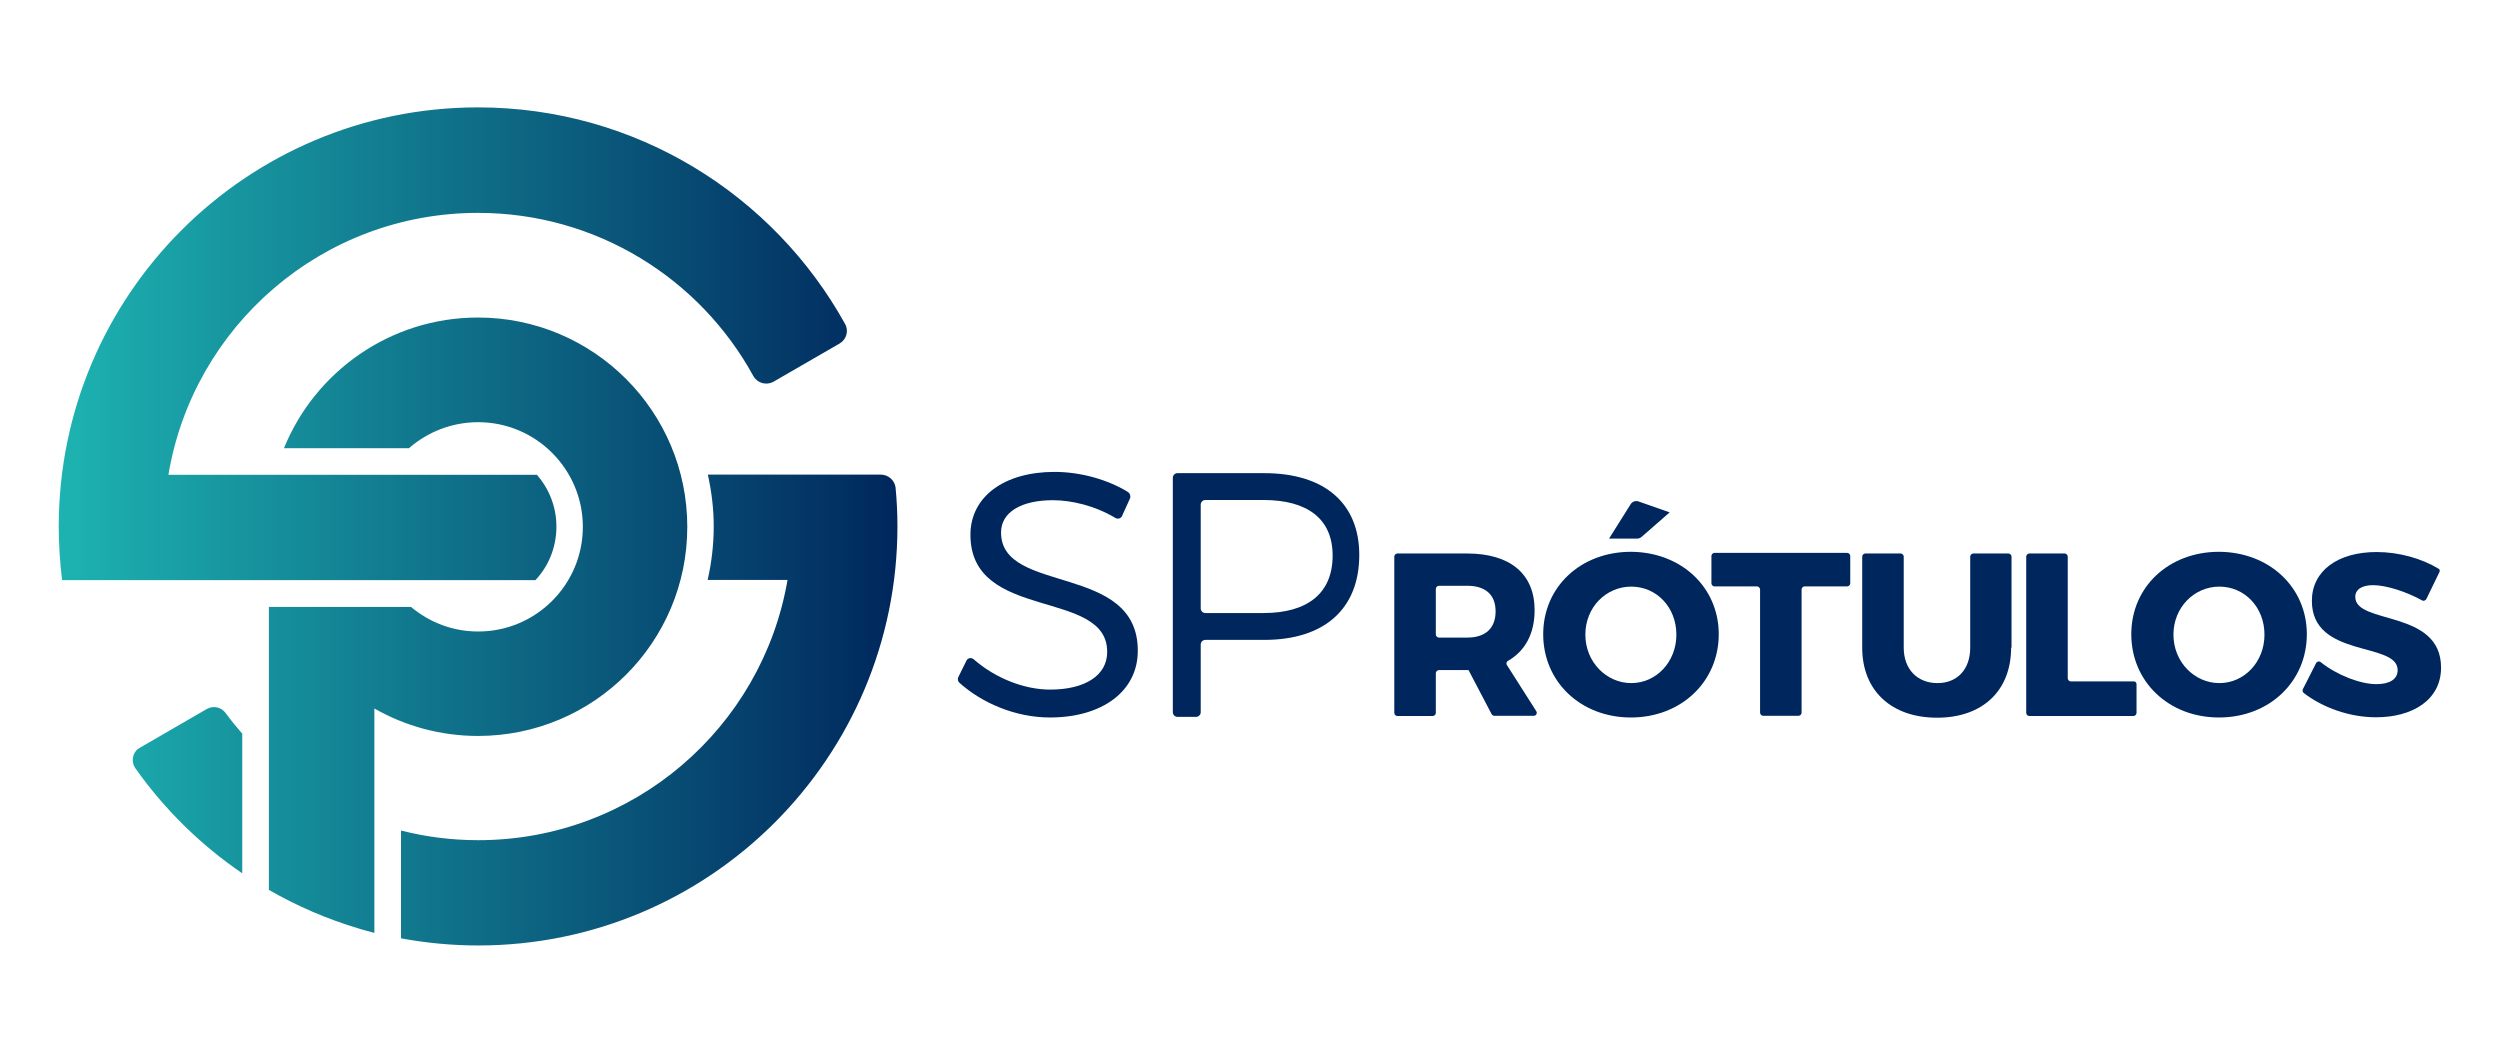
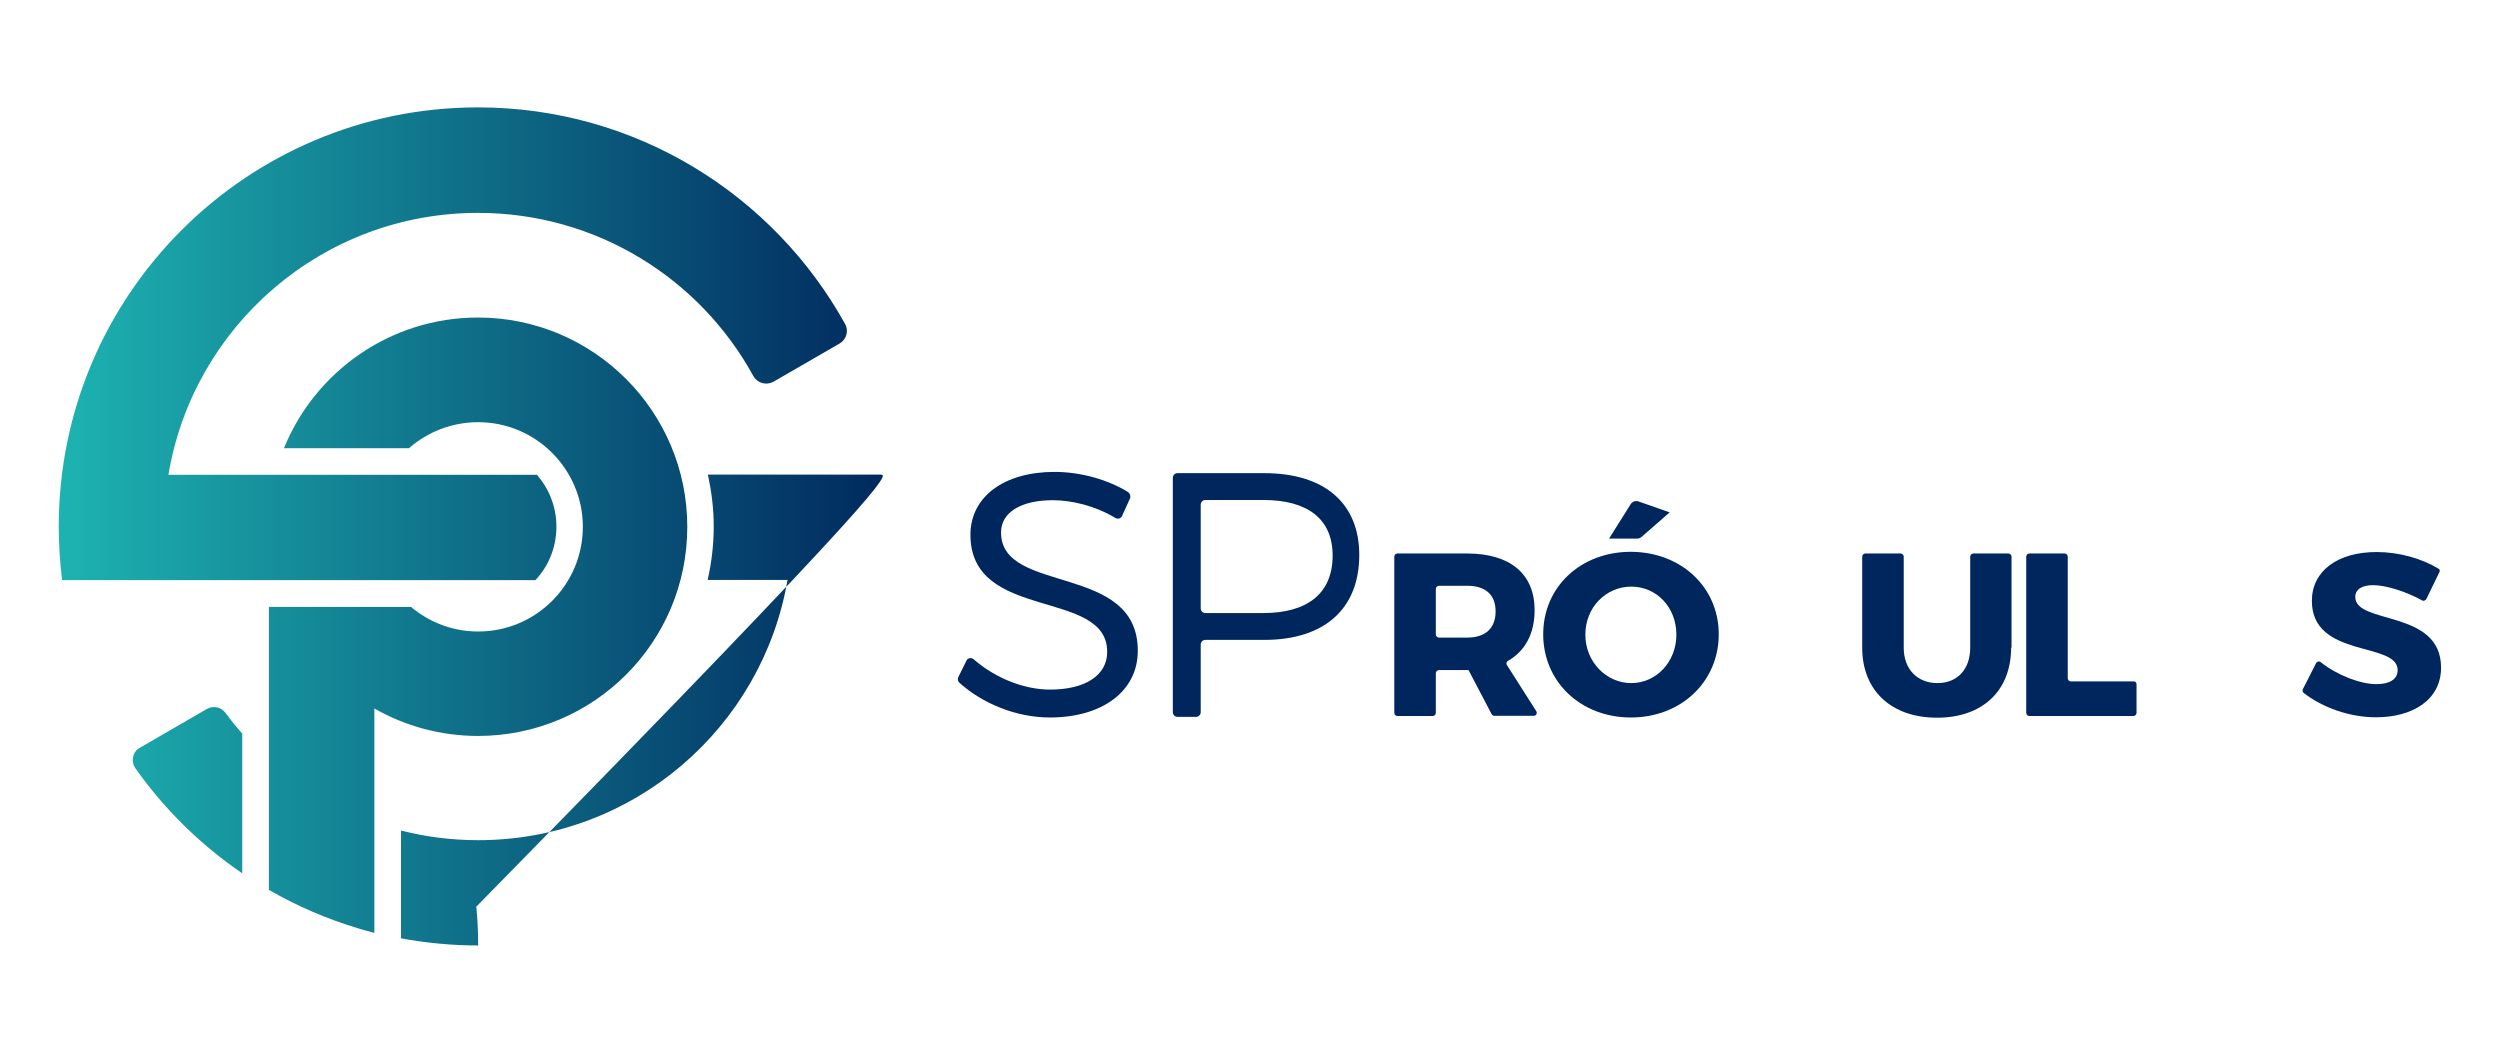
<svg xmlns="http://www.w3.org/2000/svg" version="1.1" id="Capa_1" x="0px" y="0px" viewBox="0 0 1192 502.2" style="enable-background:new 0 0 1192 502.2;" xml:space="preserve">
  <style type="text/css">
	.st0{fill:url(#SVGID_1_);}
	.st1{fill:#00275D;}
</style>
  <g>
    <linearGradient id="SVGID_1_" gradientUnits="userSpaceOnUse" x1="28" y1="939.661" x2="427.9" y2="939.661" gradientTransform="matrix(1 0 0 1 0 -688.661)">
      <stop offset="0" style="stop-color:#1DB3B1" />
      <stop offset="1" style="stop-color:#00275D" />
    </linearGradient>
-     <path class="st0" d="M227.9,350.9c-18,0-34.9-4.8-49.4-13.1v107l0,0l0,0c-1.6-0.4-3.2-0.9-4.8-1.3c-0.6-0.2-1.2-0.3-1.8-0.5   c-0.3-0.1-0.6-0.2-0.9-0.3c-15.1-4.5-29.4-10.7-42.8-18.4l0,0V289.4H196c8.7,7.3,19.8,11.7,32,11.7c27.6,0,49.9-22.4,49.9-49.9   s-22.4-49.9-49.9-49.9c-12.6,0-24.2,4.7-33,12.4h-59.6c14.8-36.5,50.7-62.3,92.5-62.3c55.1,0,99.8,44.7,99.8,99.8   S283.1,350.9,227.9,350.9z M420,226.3h-82.5c1.8,8.1,2.8,16.3,2.8,24.7c0,8.7-1,17.2-2.9,25.5h38.1C363.4,347,302,400.6,228,400.6   c-12.7,0-25-1.6-36.8-4.6v51.4c11.9,2.2,24.2,3.4,36.8,3.4c110.4,0,199.9-89.5,199.9-199.9c0-6.2-0.3-12.4-0.9-18.5   C426.6,229.1,423.6,226.3,420,226.3z M255.3,276.6c6.3-6.7,10-15.7,10-25.5c0-9.4-3.5-18.1-9.3-24.7H80.3   c11.8-70.9,73.4-124.9,147.6-124.9c56.6,0,105.9,31.4,131.3,77.8c1.9,3.4,6.2,4.6,9.6,2.7l31.5-18.2c3.3-1.9,4.5-6.1,2.6-9.4   c-34.1-61.5-99.7-103.2-175-103.2C117.5,51.2,28,140.7,28,251.1c0,8.7,0.6,17.2,1.6,25.5H255.3z M64.6,366.4   c13.8,19.5,31.1,36.5,50.9,50v-66.6c-2.8-3.2-5.4-6.4-7.9-9.8c-2.1-2.9-6-3.7-9.1-1.9l-31.6,18.3C63.2,358.3,62.2,363,64.6,366.4z" />
+     <path class="st0" d="M227.9,350.9c-18,0-34.9-4.8-49.4-13.1v107l0,0l0,0c-1.6-0.4-3.2-0.9-4.8-1.3c-0.6-0.2-1.2-0.3-1.8-0.5   c-0.3-0.1-0.6-0.2-0.9-0.3c-15.1-4.5-29.4-10.7-42.8-18.4l0,0V289.4H196c8.7,7.3,19.8,11.7,32,11.7c27.6,0,49.9-22.4,49.9-49.9   s-22.4-49.9-49.9-49.9c-12.6,0-24.2,4.7-33,12.4h-59.6c14.8-36.5,50.7-62.3,92.5-62.3c55.1,0,99.8,44.7,99.8,99.8   S283.1,350.9,227.9,350.9z M420,226.3h-82.5c1.8,8.1,2.8,16.3,2.8,24.7c0,8.7-1,17.2-2.9,25.5h38.1C363.4,347,302,400.6,228,400.6   c-12.7,0-25-1.6-36.8-4.6v51.4c11.9,2.2,24.2,3.4,36.8,3.4c0-6.2-0.3-12.4-0.9-18.5   C426.6,229.1,423.6,226.3,420,226.3z M255.3,276.6c6.3-6.7,10-15.7,10-25.5c0-9.4-3.5-18.1-9.3-24.7H80.3   c11.8-70.9,73.4-124.9,147.6-124.9c56.6,0,105.9,31.4,131.3,77.8c1.9,3.4,6.2,4.6,9.6,2.7l31.5-18.2c3.3-1.9,4.5-6.1,2.6-9.4   c-34.1-61.5-99.7-103.2-175-103.2C117.5,51.2,28,140.7,28,251.1c0,8.7,0.6,17.2,1.6,25.5H255.3z M64.6,366.4   c13.8,19.5,31.1,36.5,50.9,50v-66.6c-2.8-3.2-5.4-6.4-7.9-9.8c-2.1-2.9-6-3.7-9.1-1.9l-31.6,18.3C63.2,358.3,62.2,363,64.6,366.4z" />
    <g>
      <path class="st1" d="M538.8,237.6L535,246c-0.5,1.2-2,1.6-3.1,1c-10-6-21.2-8.5-29.9-8.5c-14.9,0-24.7,5.6-24.7,15.4    c0,29.8,65.3,14.3,65.2,56.4c0,19.4-17.1,31.8-41.9,31.8c-16.3,0-32.3-6.8-43.2-16.6c-0.7-0.7-0.9-1.7-0.5-2.6l3.9-7.9    c0.6-1.3,2.3-1.6,3.4-0.7c10.5,9.2,24.3,14.5,36.5,14.5c16.7,0,27.2-6.8,27.2-17.9c0.2-30.5-65.2-14.3-65.2-55.9    c0-18.2,16.1-30,40.1-30c12.7,0,25.7,3.8,35.2,9.7C538.8,235.4,539.2,236.6,538.8,237.6z" />
      <path class="st1" d="M602.8,225.6c28.7,0,45.3,14.3,45.3,39c0,25.7-16.6,40.5-45.3,40.5h-28.1c-1.2,0-2.2,1-2.2,2.2v32.3    c0,1.2-1,2.2-2.2,2.2h-8.9c-1.2,0-2.2-1-2.2-2.2V227.8c0-1.2,1-2.2,2.2-2.2H602.8z M572.5,290.1c0,1.2,1,2.2,2.2,2.2h27.7    c20.9,0,33-9.3,33-27.4c0-17.6-12.1-26.5-33-26.5h-27.7c-1.2,0-2.2,1-2.2,2.2V290.1z" />
      <path class="st1" d="M700.2,319.5h-0.6h-13.5c-0.8,0-1.5,0.7-1.5,1.5v18.9c0,0.8-0.7,1.5-1.5,1.5h-16.8c-0.8,0-1.5-0.7-1.5-1.5    v-74.5c0-0.8,0.7-1.5,1.5-1.5h33.2c20.5,0,32.2,9.7,32.2,27c0,11.2-4.5,19.5-12.7,24.2c-0.7,0.4-1,1.3-0.5,2l14,22    c0.6,1-0.1,2.2-1.2,2.2h-18.8c-0.5,0-1-0.3-1.3-0.8L700.2,319.5z M699.6,304c8.5,0,13.5-4.3,13.5-12.5c0-8.1-5-12.2-13.5-12.2    h-13.5c-0.8,0-1.5,0.7-1.5,1.5v21.7c0,0.8,0.7,1.5,1.5,1.5H699.6z" />
      <path class="st1" d="M819.5,302.4c0,22.6-17.9,39.7-41.9,39.7c-23.9,0-41.8-17-41.8-39.7c0-22.6,17.9-39.3,41.8-39.3    C801.6,263.2,819.5,280,819.5,302.4z M755.9,302.6c0,13.1,10.1,23.1,21.9,23.1c11.9,0,21.5-10.1,21.5-23.1    c0-13.1-9.5-22.9-21.5-22.9C765.8,279.7,755.9,289.5,755.9,302.6z" />
-       <path class="st1" d="M859,281.1v58.7c0,0.8-0.7,1.5-1.5,1.5h-16.8c-0.8,0-1.5-0.7-1.5-1.5v-58.7c0-0.8-0.7-1.5-1.5-1.5h-20.2    c-0.8,0-1.5-0.7-1.5-1.5v-13c0-0.8,0.7-1.5,1.5-1.5h63.2c0.8,0,1.5,0.7,1.5,1.5v13c0,0.8-0.7,1.5-1.5,1.5h-20.4    C859.6,279.7,859,280.3,859,281.1z" />
      <path class="st1" d="M958.9,308.8c0,20.5-13.6,33.4-35.3,33.4c-21.8,0-35.7-12.9-35.7-33.4v-43.4c0-0.8,0.7-1.5,1.5-1.5h16.8    c0.8,0,1.5,0.7,1.5,1.5v43.4c0,10.5,6.7,16.9,16.1,16.9c9.3,0,15.6-6.4,15.6-16.9v-43.4c0-0.8,0.7-1.5,1.5-1.5h16.7    c0.8,0,1.5,0.7,1.5,1.5v43.4H958.9z" />
      <path class="st1" d="M1018.7,326.3v13.6c0,0.8-0.7,1.5-1.5,1.5h-49.6c-0.8,0-1.5-0.7-1.5-1.5v-74.5c0-0.8,0.7-1.5,1.5-1.5h16.8    c0.8,0,1.5,0.7,1.5,1.5v58c0,0.8,0.7,1.5,1.5,1.5h29.9C1018.1,324.8,1018.7,325.4,1018.7,326.3z" />
-       <path class="st1" d="M1099.9,302.4c0,22.6-17.9,39.7-41.9,39.7c-23.9,0-41.8-17-41.8-39.7c0-22.6,17.9-39.3,41.8-39.3    C1082,263.2,1099.9,280,1099.9,302.4z M1036.3,302.6c0,13.1,10.1,23.1,21.9,23.1c11.9,0,21.5-10.1,21.5-23.1    c0-13.1-9.5-22.9-21.5-22.9C1046.3,279.7,1036.3,289.5,1036.3,302.6z" />
      <path class="st1" d="M1163.1,272.8l-6.2,12.8c-0.4,0.7-1.3,1.1-2,0.7c-7.9-4.4-17.5-7.3-23.4-7.3c-5.1,0-8.5,1.9-8.5,5.6    c0,13.4,40.9,5.8,40.9,33.7c0,15.5-13.7,23.7-31,23.7c-12.5,0-25.3-4.5-34.5-11.6c-0.5-0.4-0.7-1.2-0.4-1.8l6.3-12.4    c0.4-0.8,1.5-1.1,2.2-0.5c7.9,6.3,19,10.5,26.6,10.5c6.2,0,10.1-2.3,10.1-6.7c0-13.7-40.9-5.5-40.9-33c0-14.3,12.3-23.3,30.9-23.3    c10.6,0,21.5,3.1,29.4,7.9C1163.2,271.3,1163.5,272.1,1163.1,272.8z" />
    </g>
  </g>
  <g>
    <g>
      <path class="st1" d="M782.7,256c-0.6,0.5-1.3,0.8-2.1,0.8h-13.4l10.3-16.4c0.8-1.3,2.4-1.8,3.8-1.3l14.8,5.2L782.7,256z" />
    </g>
  </g>
</svg>